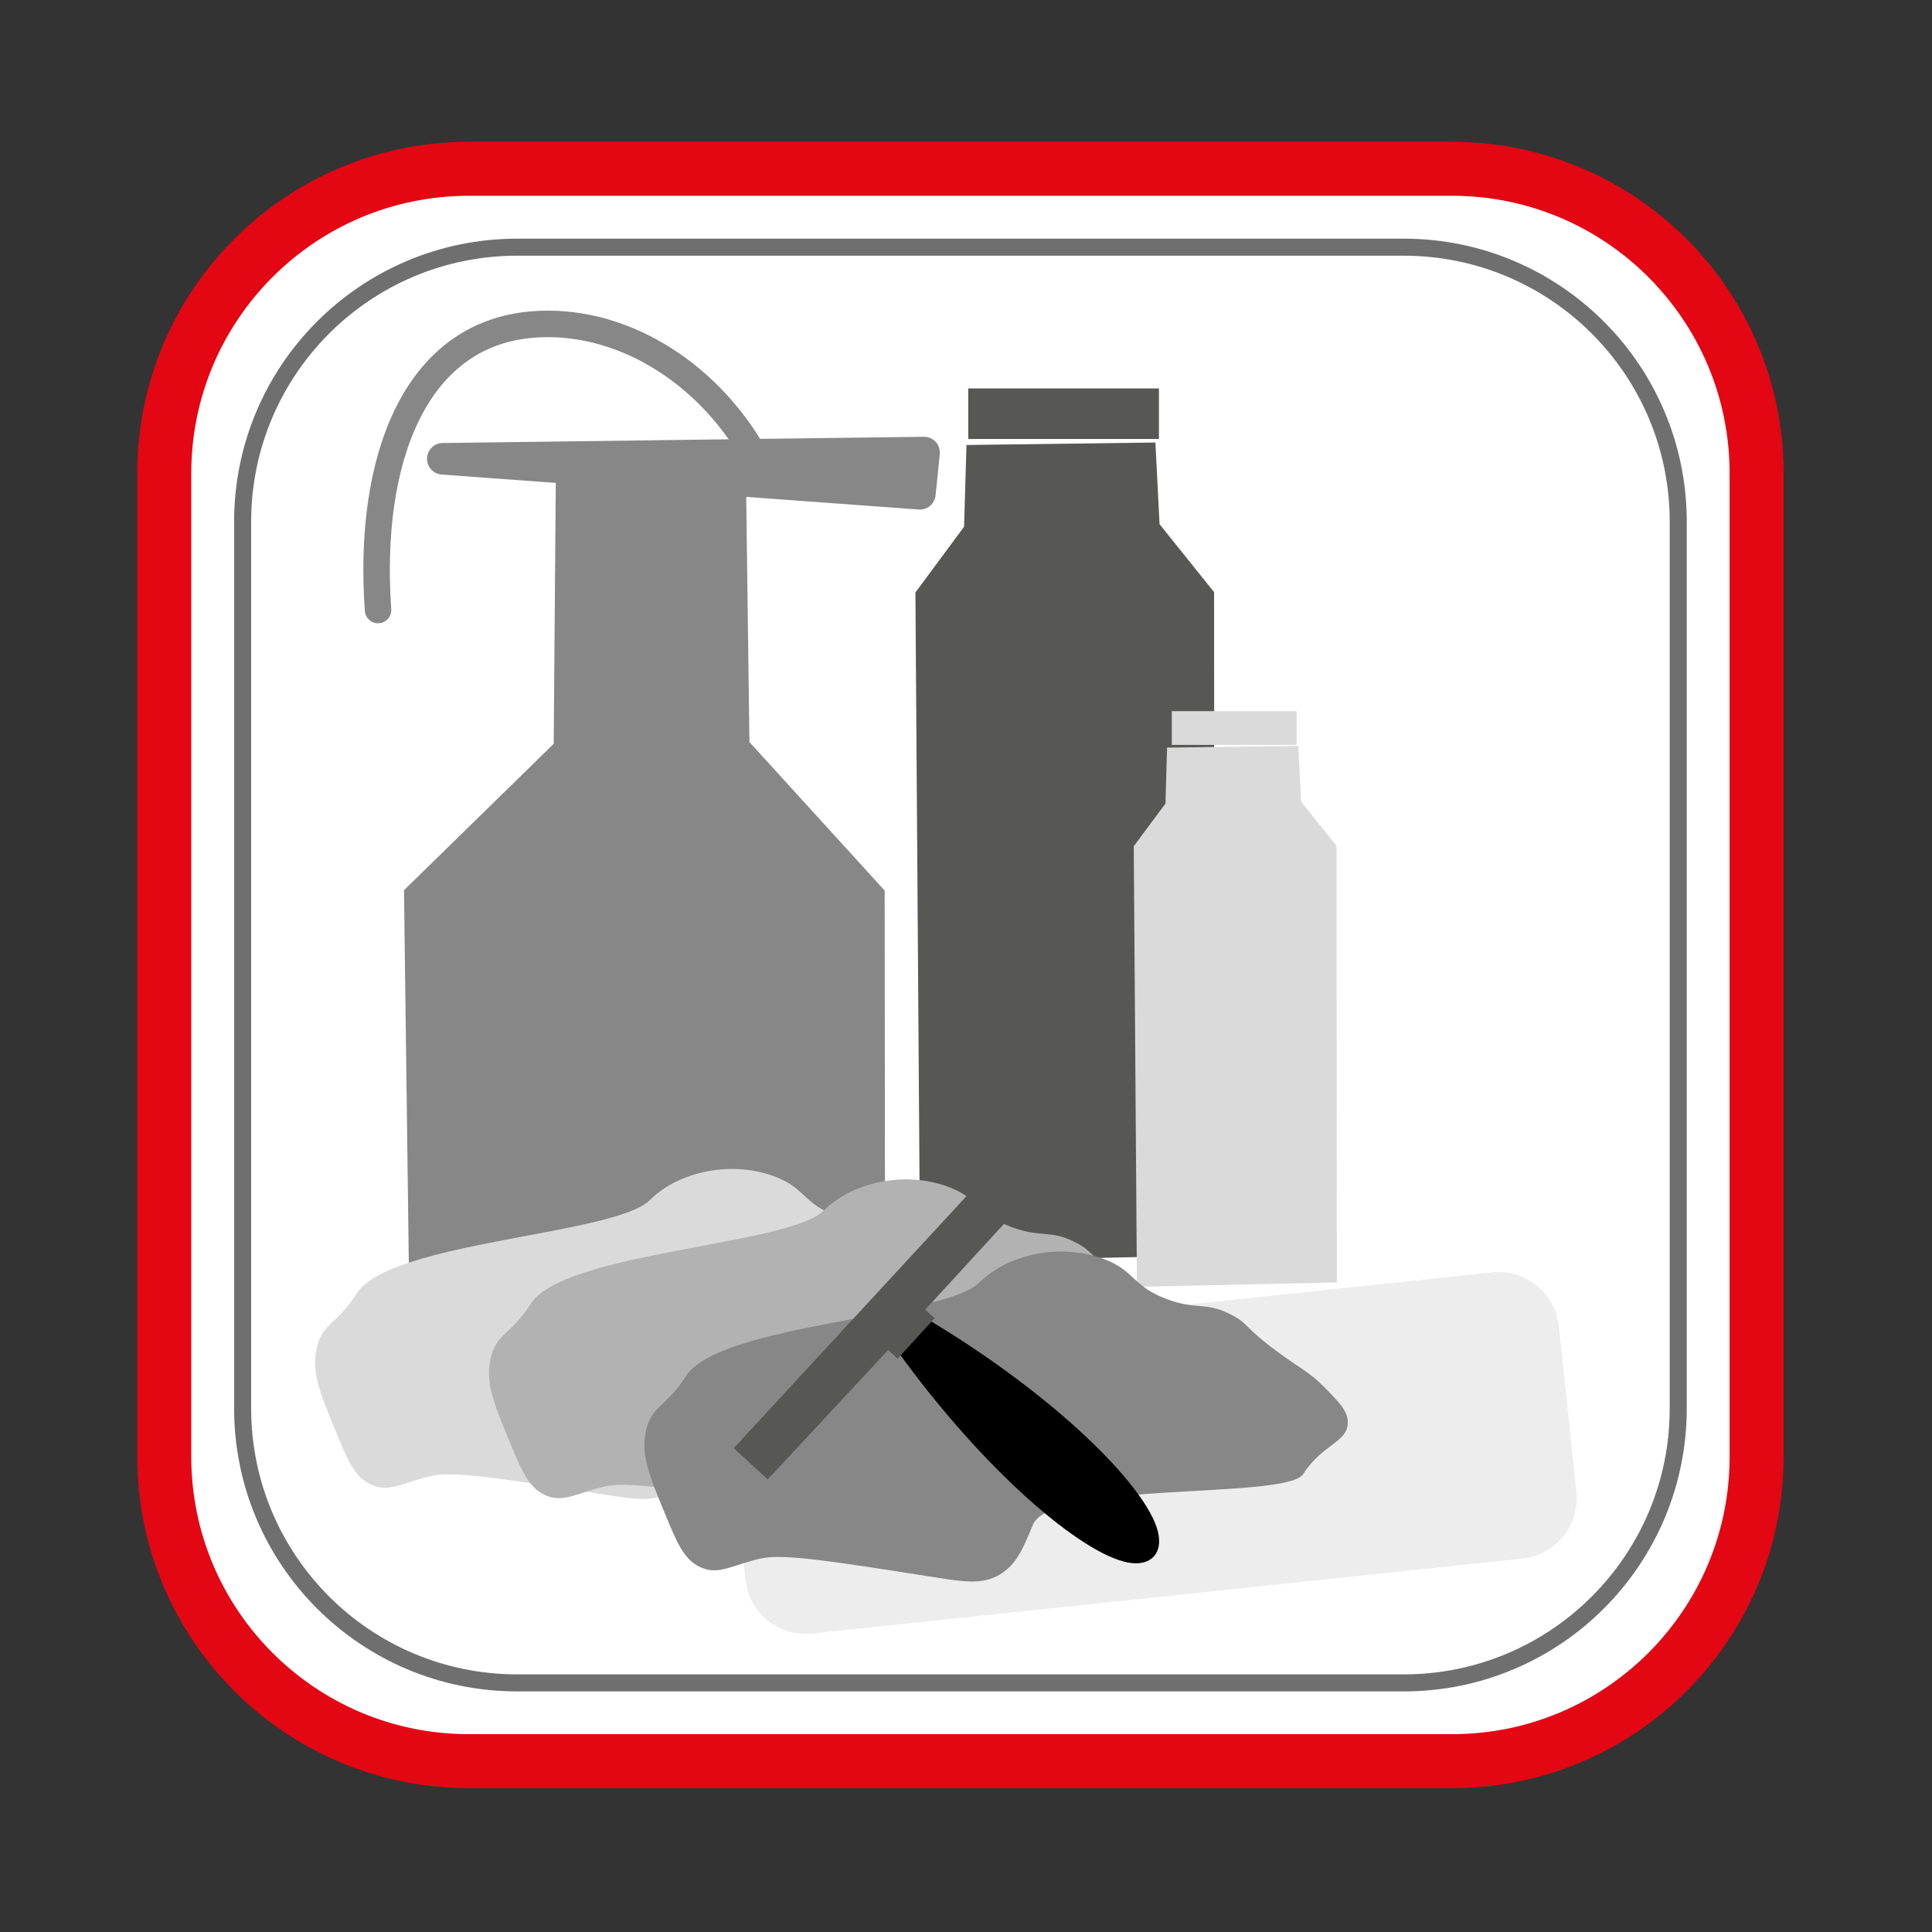
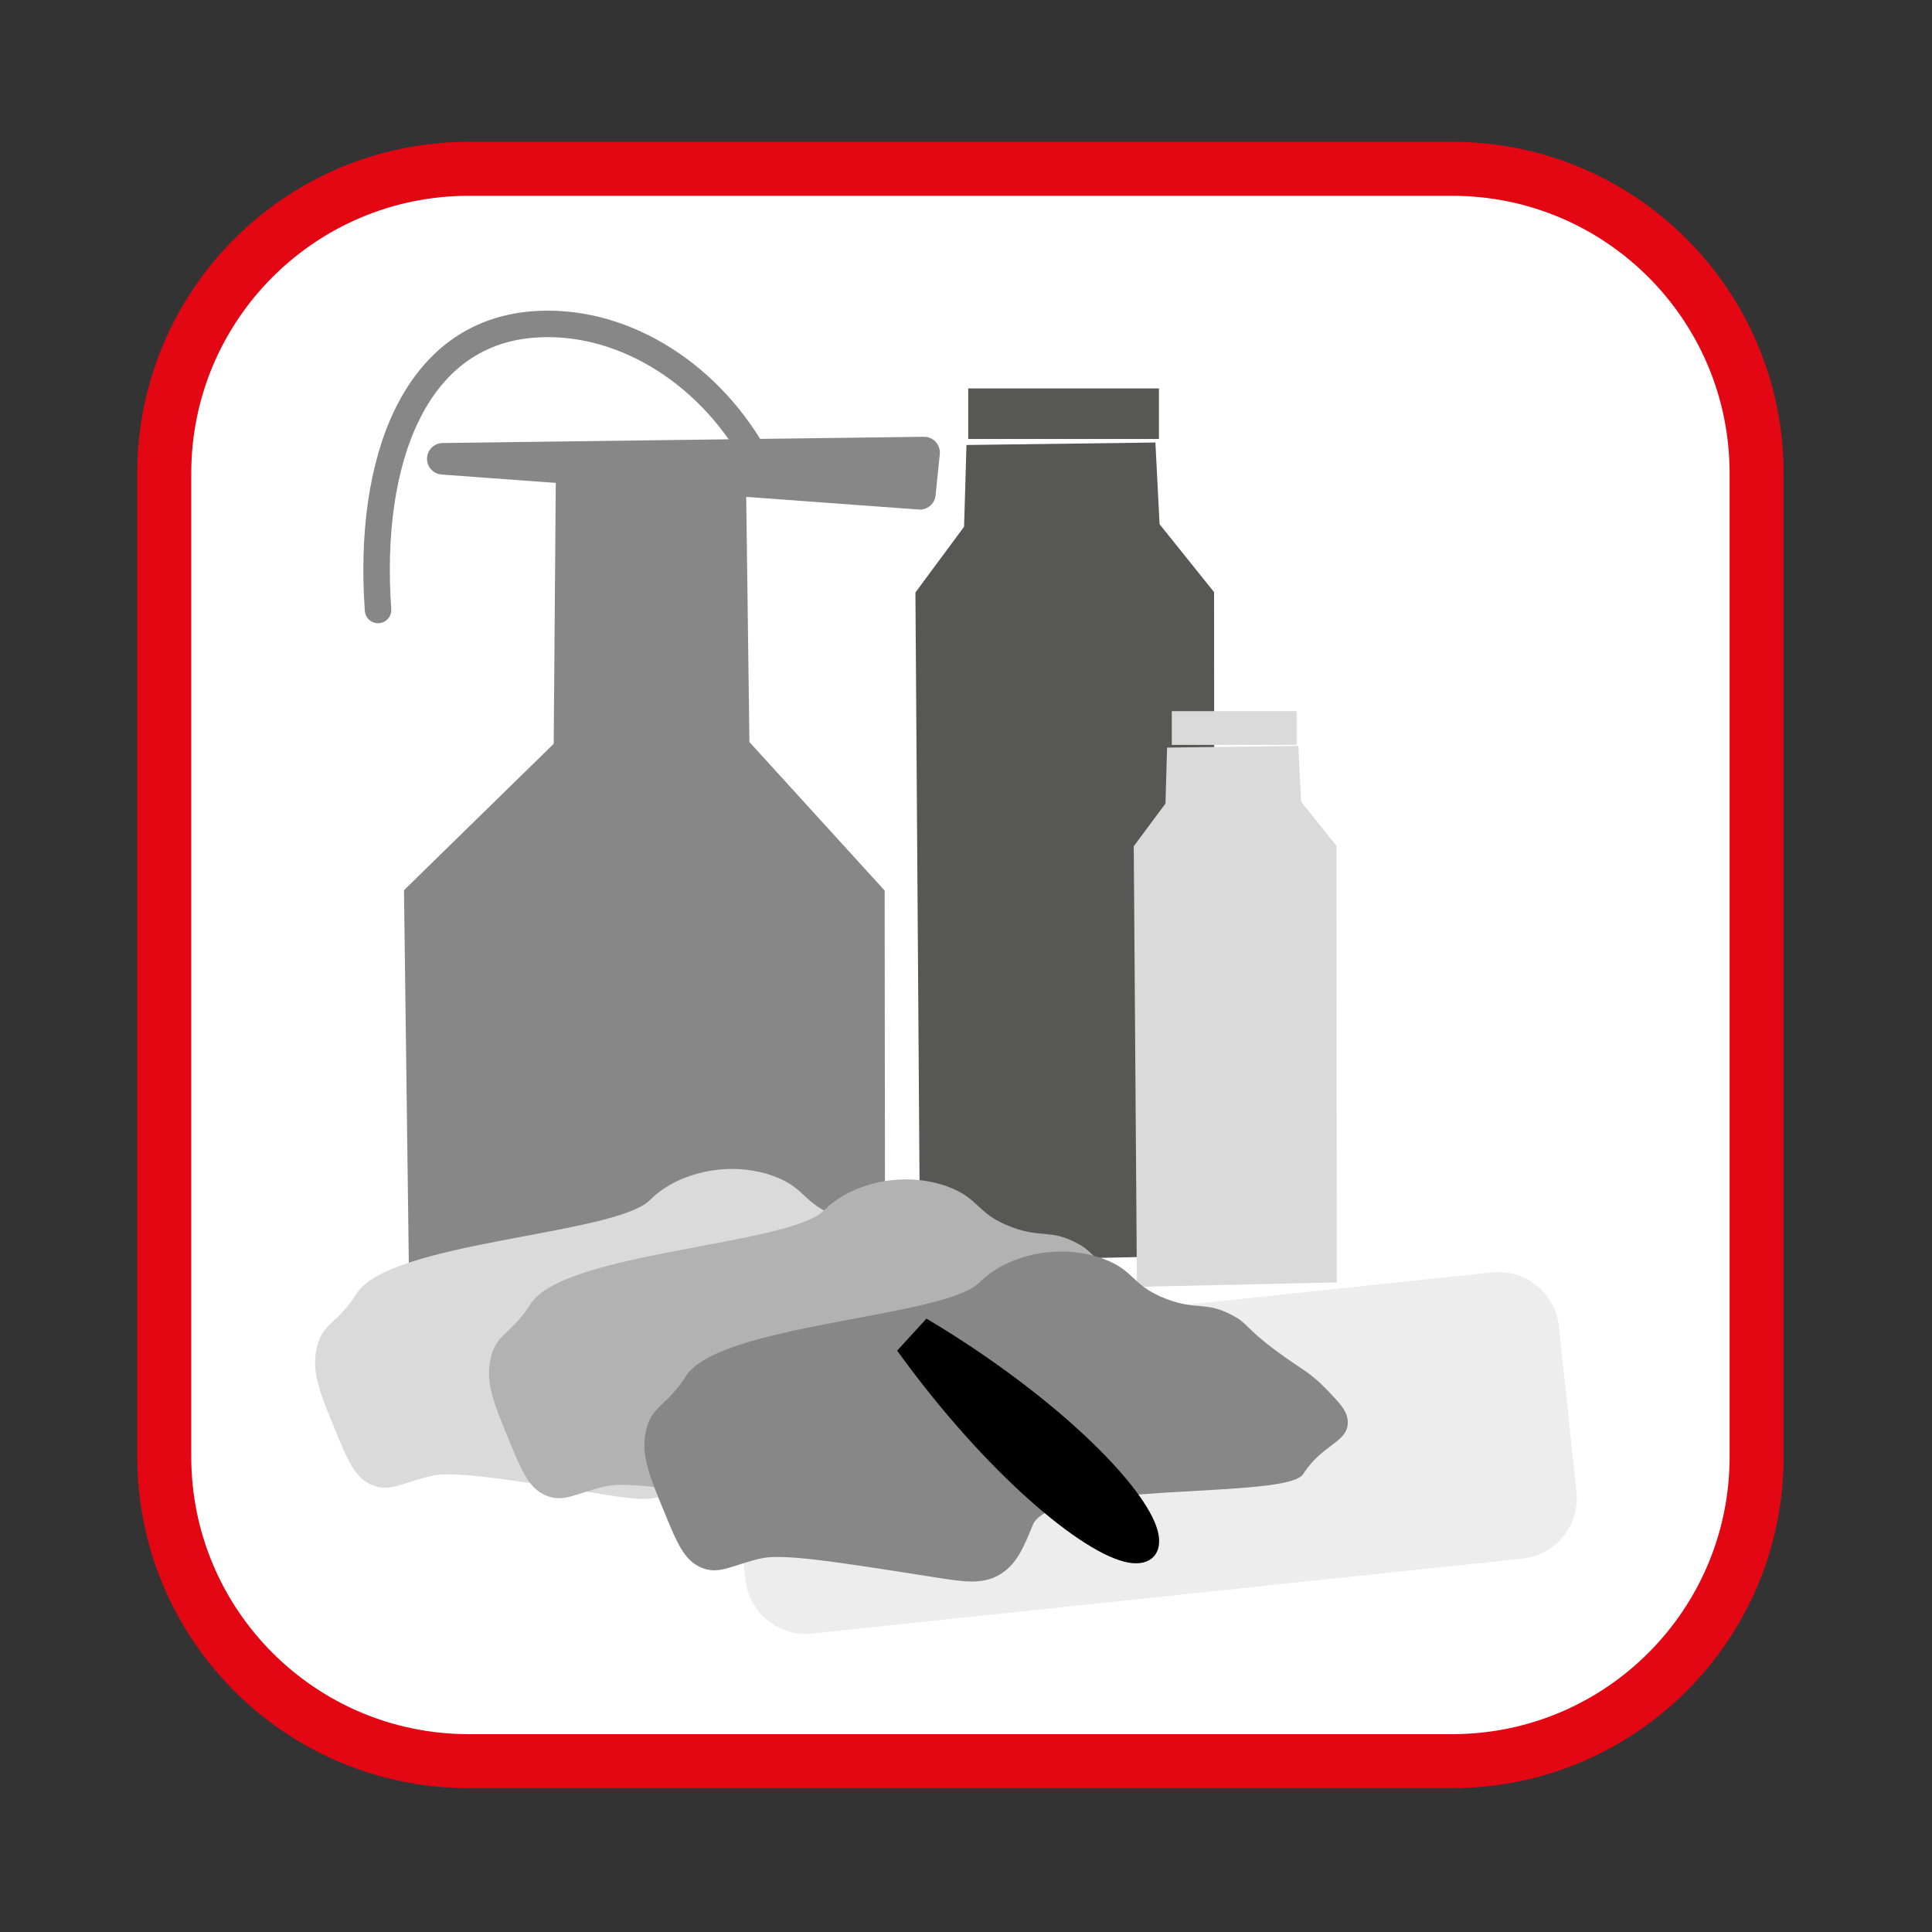
<svg xmlns="http://www.w3.org/2000/svg" version="1.1" id="Ebene_1" x="0px" y="0px" viewBox="0 0 170.08 170.08" style="enable-background:new 0 0 170.08 170.08;" xml:space="preserve">
  <rect x="0" y="0" width="170.08" height="170.08" fill="#333333" stroke="none" />
  <style type="text/css">
	.st0{fill:#FFFFFF;stroke:#E30613;stroke-width:4.754;stroke-miterlimit:10;}
	.st1{fill:none;stroke:#706F6F;stroke-width:1.5;stroke-miterlimit:10;}
	.st2{fill:none;stroke:#878787;stroke-width:2.332;stroke-linecap:round;stroke-linejoin:round;stroke-miterlimit:10;}
	.st3{fill:#878787;stroke:#878787;stroke-width:2.22;stroke-miterlimit:10;}
	.st4{fill:#878787;stroke:#878787;stroke-width:2.778;stroke-linecap:round;stroke-linejoin:round;stroke-miterlimit:10;}
	.st5{fill:#575756;stroke:#575756;stroke-width:2.22;stroke-miterlimit:10;}
	.st6{fill:#575756;stroke:#575756;stroke-width:0.25;stroke-miterlimit:10;}
	.st7{fill:#DADADA;stroke:#DADADA;stroke-width:2.22;stroke-miterlimit:10;}
	.st8{fill:#DADADA;stroke:#DADADA;stroke-width:0.25;stroke-miterlimit:10;}
	.st9{fill:#EDEDED;stroke:#EDEDED;stroke-miterlimit:10;}
	.st10{fill:#DADADA;}
	.st11{fill:#B2B2B2;}
	.st12{fill:#878787;}
	.st13{fill:#575756;stroke:#575756;stroke-miterlimit:10;}
</style>
  <path class="st0" d="M127.84,155.04H41.27c-14.81,0-26.81-12-26.81-26.81V41.67c0-14.81,12-26.81,26.81-26.81h86.56  c14.81,0,26.81,12,26.81,26.81v86.56C154.65,143.04,142.64,155.04,127.84,155.04z" />
-   <path class="st1" d="M123.58,148.15H45.53c-13.35,0-24.17-10.82-24.17-24.17V45.93c0-13.35,10.82-24.17,24.17-24.17h78.04  c13.35,0,24.17,10.82,24.17,24.17v78.04C147.75,137.32,136.93,148.15,123.58,148.15z" />
  <g>
    <path class="st2" d="M66.39,40.03c-4.28-7.5-11.97-12.08-19.52-11.46c-10.4,0.85-14.52,11.99-13.59,25.13" />
    <polygon class="st3" points="50.05,40.79 49.85,65.95 36.68,78.83 37.09,110.47 76.8,109.95 76.77,78.83 64.87,65.76 64.54,40.6     " />
    <polyline class="st4" points="38.98,40.39 58.11,40.14 81.35,39.84 80.98,43.47 38.98,40.39  " />
  </g>
  <g>
    <polygon class="st5" points="86.16,40.27 85.97,46.75 81.7,52.52 82.1,109.94 105.8,109.43 105.77,52.52 100.99,46.56    100.66,40.08  " />
    <rect x="85.36" y="34.32" class="st6" width="16.54" height="4.2" />
  </g>
  <g>
    <polygon class="st7" points="103.82,66.91 103.7,71.12 100.92,74.86 101.19,112.15 116.57,111.81 116.55,74.86 113.45,70.99    113.24,66.79  " />
    <rect x="103.28" y="62.73" class="st8" width="10.74" height="2.72" />
  </g>
  <path class="st9" d="M133.97,136.71l-62.52,6.6c-2.66,0.28-5.05-1.65-5.33-4.31l-1.54-14.56c-0.28-2.66,1.65-5.05,4.31-5.33  l62.52-6.6c2.66-0.28,5.05,1.65,5.33,4.31l1.54,14.56C138.56,134.05,136.63,136.43,133.97,136.71z" />
  <path class="st10" d="M31.39,113.88c2.93-4.62,22.73-5.14,25.83-8.24c1.44-1.43,3.1-1.99,3.86-2.23c0.58-0.18,3.61-1.1,6.98,0.11  c2.91,1.05,2.53,2.39,5.65,3.57c2.69,1.01,3.42,0.18,5.75,1.41c1.48,0.77,1.04,1.03,3.89,3.14c2.13,1.59,2.88,1.82,4.25,3.21  c1.34,1.37,2.05,2.09,2.06,3.08c0.02,1.78-2.25,1.93-3.92,4.56c-1.45,2.29-22.19,0.54-23.81,4.49c-0.81,1.98-1.42,3.46-2.87,4.34  c-1.55,0.94-3.18,0.67-5.85,0.25c-8.82-1.39-13.26-2.08-15.19-1.65c-2.54,0.56-3.71,1.52-5.34,0.78c-1.47-0.66-2.08-2.15-3.26-5.03  c-1.27-3.08-2.01-4.9-1.54-6.99C28.38,116.43,29.67,116.61,31.39,113.88z" />
  <path class="st11" d="M46.7,114.8c2.93-4.62,22.73-5.14,25.83-8.24c1.44-1.43,3.1-1.99,3.86-2.23c0.58-0.18,3.61-1.1,6.98,0.11  c2.91,1.05,2.53,2.39,5.65,3.57c2.69,1.01,3.42,0.18,5.75,1.41c1.48,0.77,1.04,1.03,3.89,3.14c2.13,1.59,2.88,1.82,4.25,3.21  c1.34,1.37,2.05,2.09,2.06,3.08c0.02,1.78-2.25,1.93-3.92,4.56c-1.45,2.29-22.19,0.54-23.81,4.49c-0.81,1.98-1.42,3.46-2.87,4.34  c-1.55,0.94-3.18,0.67-5.85,0.25c-8.82-1.39-13.26-2.08-15.19-1.65c-2.54,0.56-3.71,1.52-5.34,0.78c-1.47-0.66-2.08-2.15-3.26-5.03  c-1.27-3.08-2.01-4.9-1.54-6.99C43.69,117.35,44.98,117.53,46.7,114.8z" />
  <path class="st12" d="M60.38,121.15c2.93-4.62,22.73-5.14,25.83-8.24c1.44-1.43,3.1-1.99,3.86-2.23c0.58-0.18,3.61-1.1,6.98,0.11  c2.91,1.05,2.53,2.39,5.65,3.57c2.69,1.01,3.42,0.18,5.75,1.41c1.48,0.77,1.04,1.03,3.89,3.14c2.13,1.59,2.88,1.82,4.25,3.21  c1.34,1.37,2.05,2.09,2.06,3.08c0.02,1.78-2.25,1.93-3.92,4.56c-1.45,2.29-22.19,0.54-23.81,4.49c-0.81,1.98-1.42,3.46-2.87,4.34  c-1.55,0.94-3.18,0.67-5.85,0.25c-8.82-1.39-13.26-2.08-15.19-1.65c-2.54,0.56-3.71,1.52-5.34,0.78c-1.47-0.66-2.08-2.15-3.26-5.03  c-1.27-3.08-2.01-4.9-1.54-6.99C57.37,123.7,58.66,123.87,60.38,121.15z" />
  <g>
    <path d="M101.91,134.74c0.53,1.97-0.57,3.18-2.58,2.82c-4.07-0.73-12.7-8.05-20.35-18.66l2.58-2.82   C92.8,122.78,100.83,130.74,101.91,134.74z" />
-     <polygon class="st13" points="80.74,115.33 90.47,104.73 88.21,102.65 65.3,127.46 67.56,129.53 78.16,118.14 78.99,118.9    81.57,116.08  " />
  </g>
</svg>